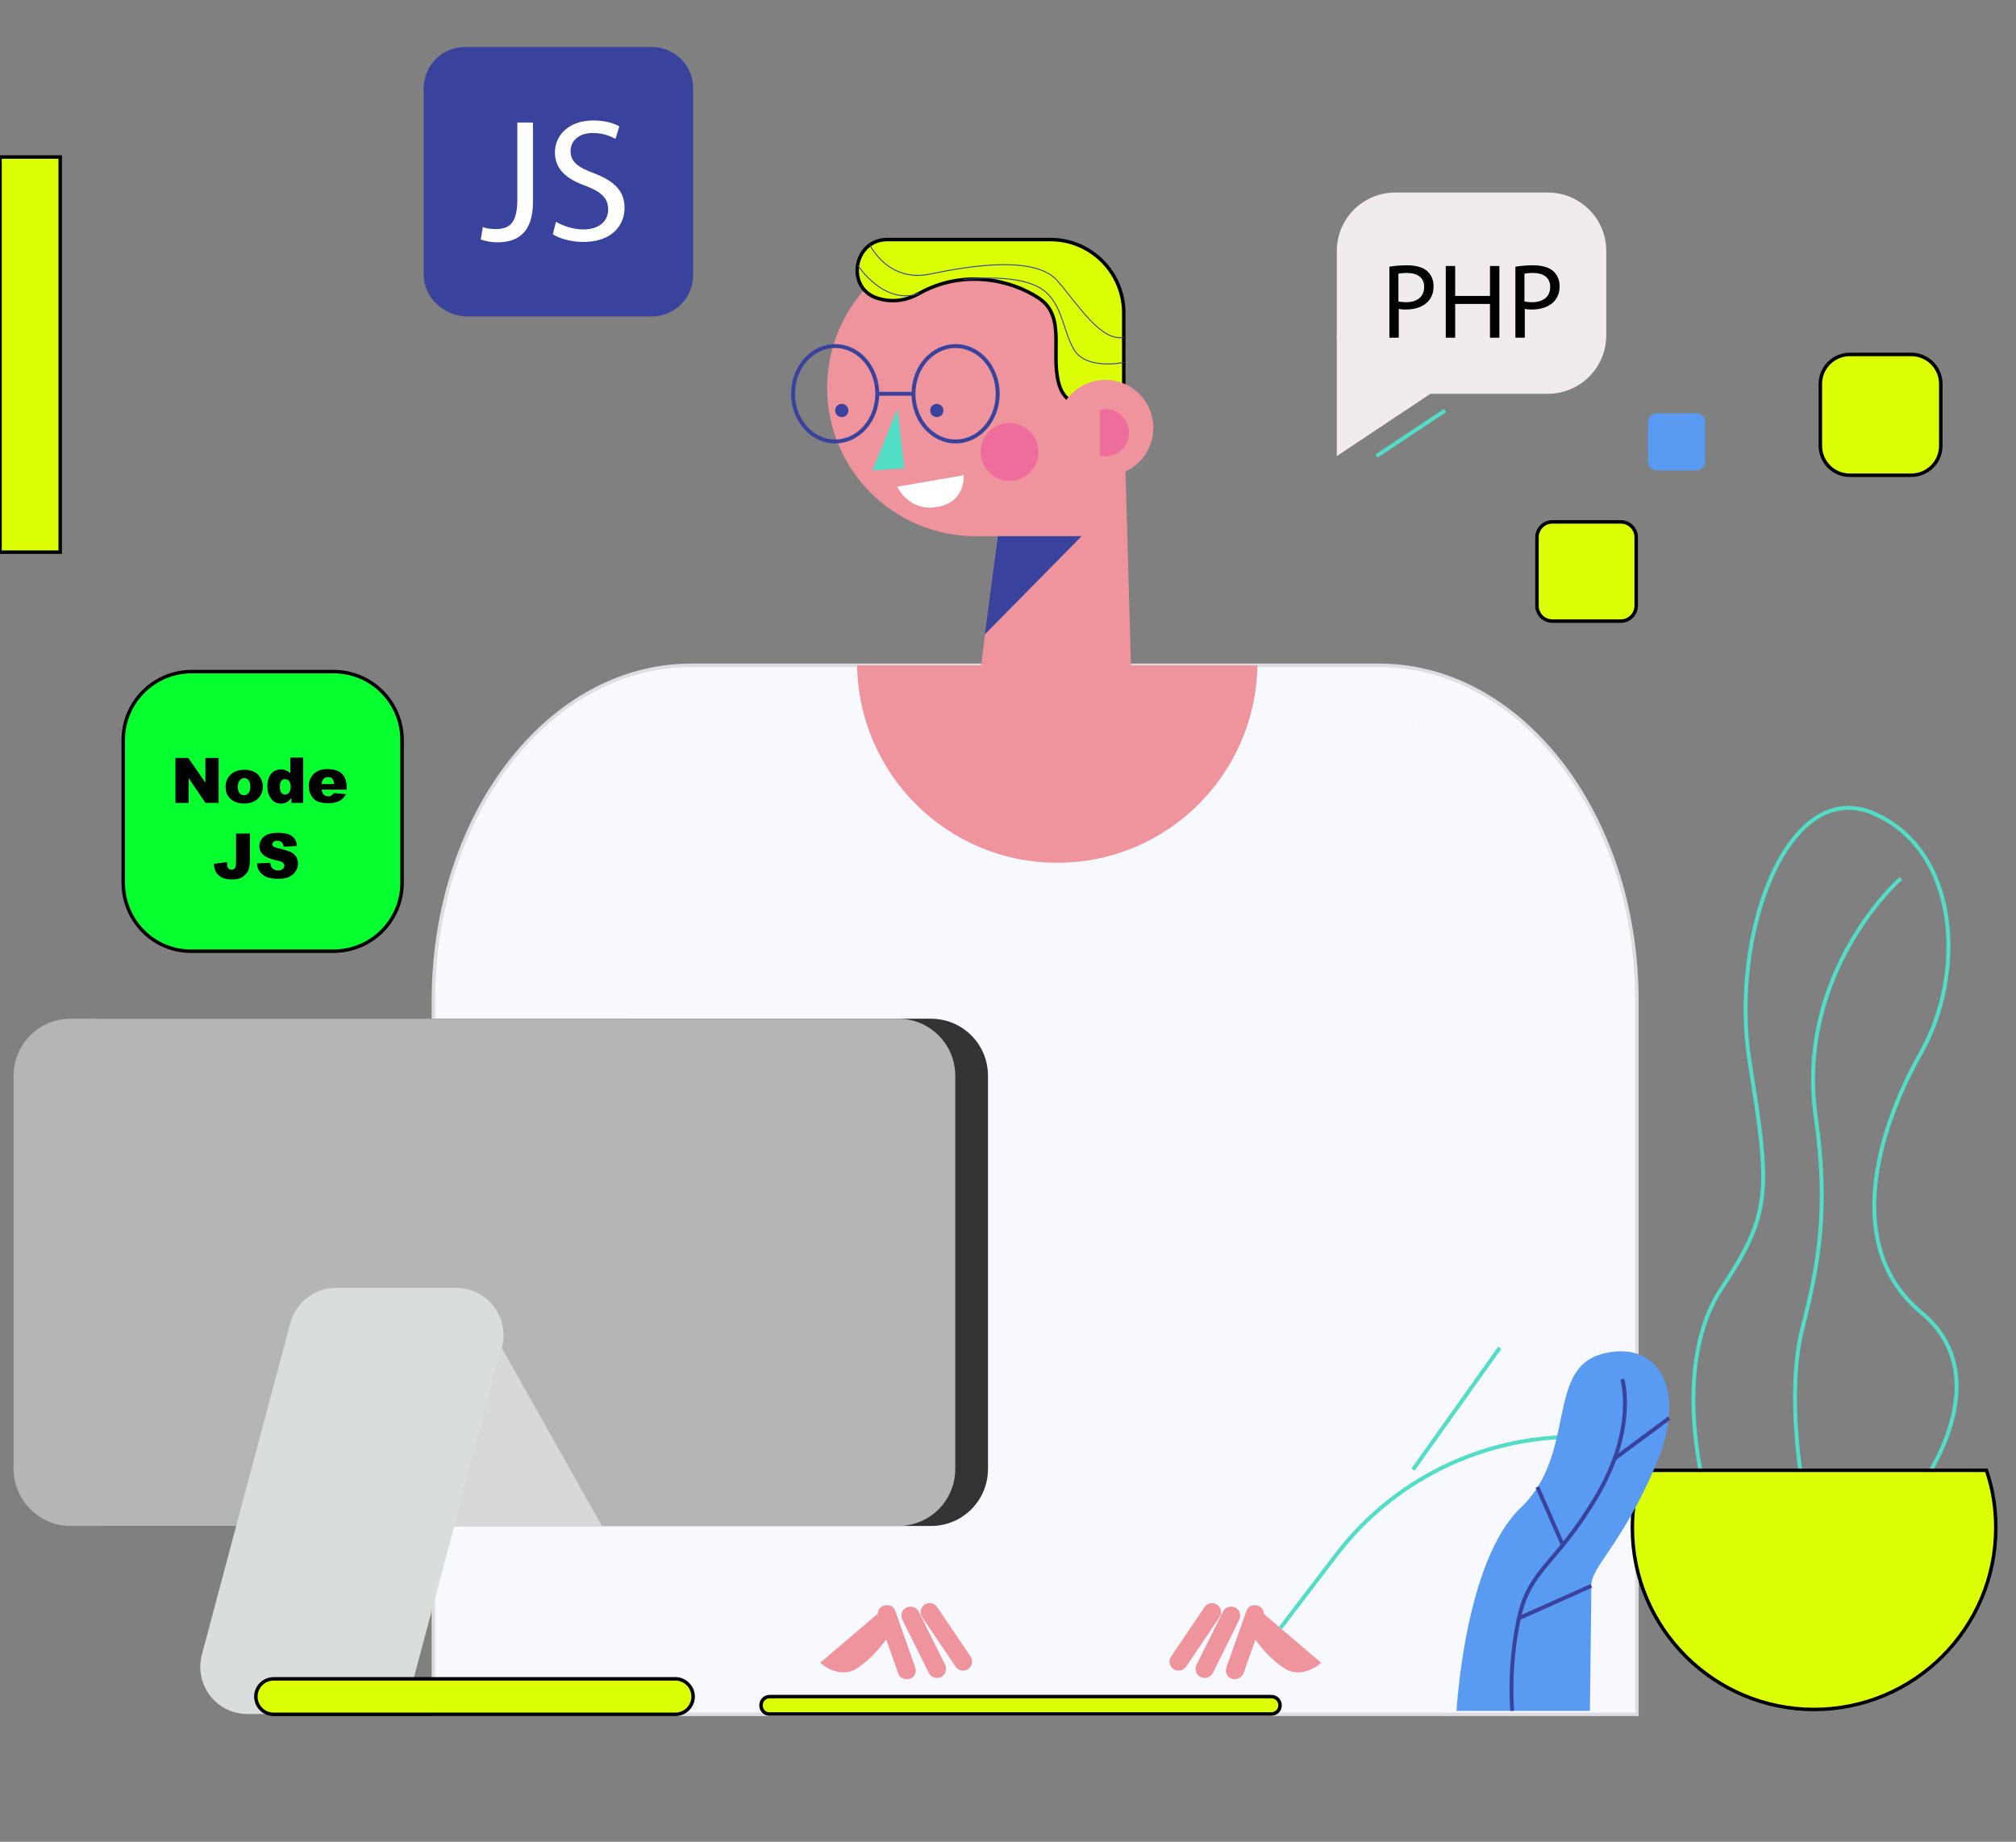
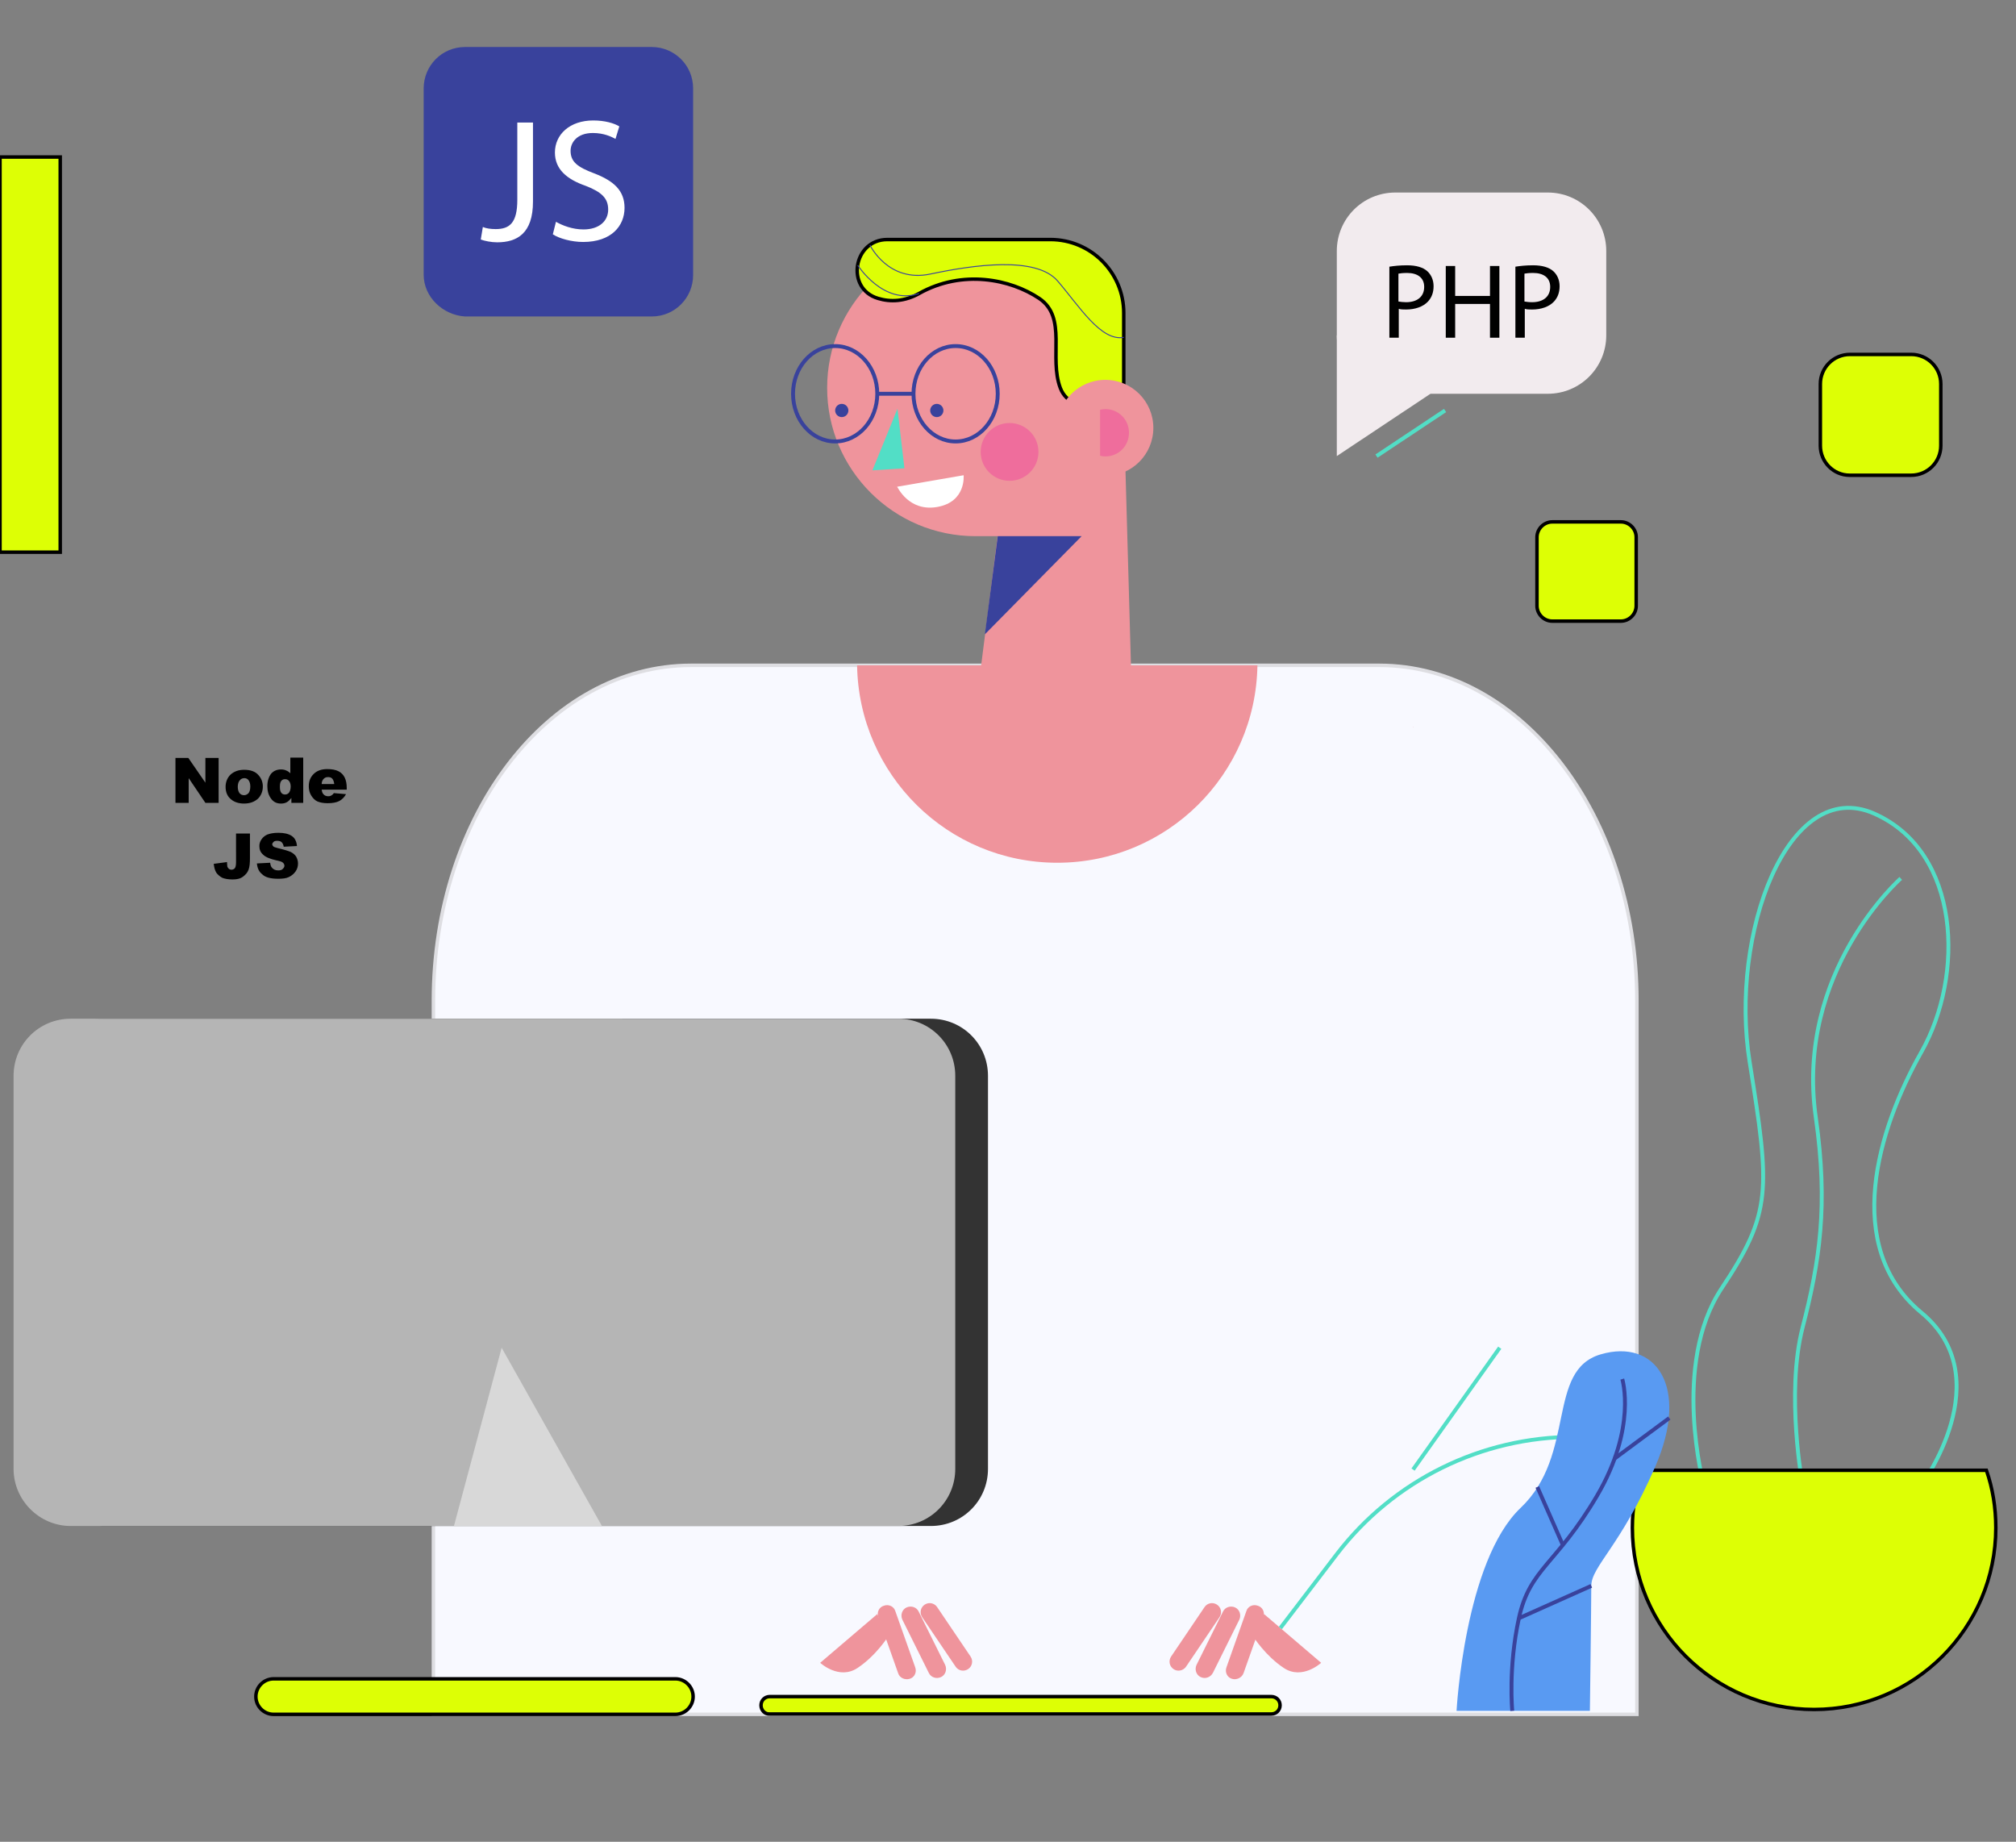
<svg xmlns="http://www.w3.org/2000/svg" version="1.1" id="Layer_1" x="0px" y="0px" viewBox="0 0 579.1 529" style="enable-background:new 0 0 579.1 529;" xml:space="preserve">
  <rect x="0" y="0" width="579.1" height="529" fill="#808080" stroke="none" />
  <style type="text/css">
	.st0{fill:#F8F9FF;stroke:#DEDEE2;stroke-miterlimit:10;}
	.st1{fill:#EF949C;}
	.st2{fill:none;stroke:#39429C;stroke-width:1.121;stroke-miterlimit:10;}
	.st3{fill:#DDFF05;stroke:#000000;stroke-miterlimit:10;}
	.st4{fill:#FFFFFF;}
	.st5{fill:#39429C;}
	.st6{fill:#EF6D9C;}
	.st7{fill:#333333;}
	.st8{fill:#B5B5B5;}
	.st9{fill:#D9DDDC;}
	.st10{fill:#D8D8D8;}
	.st11{fill:none;stroke:#52DEC6;stroke-width:1.121;stroke-miterlimit:10;}
	.st12{fill:none;stroke:#39429C;stroke-width:0.28;stroke-miterlimit:10;}
	.st13{fill:#52DEC6;}
	.st14{fill:#F2EBEE;}
	.st15{fill:#06FF2F;stroke:#000000;stroke-miterlimit:10;}
	.st16{fill:#599AF2;}
</style>
  <g id="DESIGNED_BY_FREEPIK">
</g>
  <path class="st0" d="M124.5,492.4v-205c0-53.2,33.1-96.3,74-96.3h197.7c40.8,0,74,43.1,74,96.3v205H124.5L124.5,492.4z" />
  <path class="st1" d="M246.2,191.1c0.5,31.4,26,56.7,57.5,56.7s57-25.3,57.5-56.7H246.2z" />
  <rect x="405.9" y="208.7" class="st1" width="0.1" height="0.1" />
  <polygon class="st1" points="290.5,122.9 323.1,128.2 324.9,192.2 281.7,192.2 " />
  <path class="st1" d="M237.6,111.4L237.6,111.4c0-23.5,19.1-42.6,42.6-42.6h17.9c13.6,0,24.7,11,24.7,24.7V154h-42.6  C256.7,154,237.6,134.9,237.6,111.4z" />
  <ellipse class="st2" cx="274.5" cy="113.1" rx="12.1" ry="13.7" />
  <ellipse class="st2" cx="239.9" cy="113.1" rx="12.1" ry="13.7" />
  <path class="st3" d="M322.8,115.7V89.9c0-11.6-9.4-21.1-21.1-21.1h-46.8c-9.8,0-12.1,14.1-2.7,16.9c3.6,1.1,7.7,0.9,11.8-1.4  c12.5-7,26.3-4.1,34.5,1.4s2.7,16.9,6.1,25.8C308,120.3,322.8,115.7,322.8,115.7L322.8,115.7z" />
  <path class="st4" d="M269.3,145.6c8.3-1.5,7.5-9.1,7.5-9.1l-19.1,3.3C257.8,139.8,261,147.1,269.3,145.6z" />
  <polygon class="st5" points="282.9,182.2 310.7,154 286.6,154 " />
  <line class="st2" x1="252" y1="113.1" x2="262.4" y2="113.1" />
  <circle class="st5" cx="269.1" cy="117.9" r="1.9" />
  <circle class="st5" cx="241.8" cy="117.9" r="1.9" />
  <circle class="st1" cx="317.5" cy="122.9" r="13.8" />
  <circle class="st6" cx="290" cy="129.8" r="8.3" />
  <path class="st7" d="M13.3,421.9V309c0-9.1,7.3-16.4,16.4-16.4h237.7c9.1,0,16.4,7.3,16.4,16.4v112.9c0,9.1-7.3,16.4-16.4,16.4H29.7  C20.7,438.3,13.3,430.9,13.3,421.9z" />
  <path class="st8" d="M3.9,421.9V309c0-9.1,7.3-16.4,16.4-16.4H258c9.1,0,16.4,7.3,16.4,16.4v112.9c0,9.1-7.3,16.4-16.4,16.4H20.3  C11.3,438.3,3.9,430.9,3.9,421.9z" />
-   <path class="st9" d="M58,475.2L83.4,380c1.6-6,7-10.1,13.2-10.1H131c8.9,0,15.5,8.5,13.2,17.1l-25.4,95.2c-1.6,6-7,10.1-13.2,10.1  H71.2C62.2,492.4,55.7,483.9,58,475.2z" />
  <path class="st3" d="M73.5,487.3L73.5,487.3c0-2.8,2.3-5.1,5.1-5.1H194c2.8,0,5.1,2.3,5.1,5.1l0,0c0,2.8-2.3,5.1-5.1,5.1H78.6  C75.8,492.4,73.5,490.1,73.5,487.3z" />
  <polygon class="st10" points="172.9,438.3 130.4,438.3 144.1,387.1 " />
  <path class="st3" d="M218.6,489.8L218.6,489.8c0-1.4,1.1-2.5,2.5-2.5h144.1c1.4,0,2.5,1.1,2.5,2.5l0,0c0,1.4-1.1,2.5-2.5,2.5H221.1  C219.7,492.4,218.6,491.2,218.6,489.8z" />
  <path class="st1" d="M274.5,478.7l-9.6-14.2c-0.8-1.2-0.5-2.8,0.7-3.6l0,0c1.2-0.8,2.8-0.5,3.6,0.7l9.6,14.2  c0.8,1.2,0.5,2.8-0.7,3.6l0,0C276.9,480.2,275.3,479.9,274.5,478.7z" />
  <path class="st1" d="M266.8,480.5l-7.6-15.3c-0.6-1.3-0.1-2.9,1.2-3.5l0,0c1.3-0.6,2.9-0.1,3.5,1.2l7.6,15.3  c0.6,1.3,0.1,2.9-1.2,3.5l0,0C269,482.3,267.4,481.8,266.8,480.5z" />
  <path class="st1" d="M258,480.6l-5.7-16.1c-0.5-1.4,0.2-2.9,1.6-3.3l0,0c1.4-0.5,2.9,0.2,3.3,1.6l5.7,16.1c0.5,1.4-0.2,2.9-1.6,3.3  l0,0C259.9,482.6,258.4,481.9,258,480.6z" />
  <path class="st1" d="M255,470.2c0,0-3.4,5.4-8.7,8.9s-10.7-1.5-10.7-1.5l16.4-14L255,470.2z" />
  <path class="st1" d="M340.7,478.7l9.6-14.2c0.8-1.2,0.5-2.8-0.7-3.6l0,0c-1.2-0.8-2.8-0.5-3.6,0.7l-9.6,14.2  c-0.8,1.2-0.5,2.8,0.7,3.6l0,0C338.2,480.2,339.9,479.9,340.7,478.7z" />
  <path class="st1" d="M348.4,480.5l7.6-15.3c0.6-1.3,0.1-2.9-1.2-3.5l0,0c-1.3-0.6-2.9-0.1-3.5,1.2l-7.6,15.3  c-0.6,1.3-0.1,2.9,1.2,3.5l0,0C346.2,482.3,347.7,481.8,348.4,480.5z" />
  <path class="st1" d="M357.2,480.6l5.7-16.1c0.5-1.4-0.2-2.9-1.6-3.3l0,0c-1.4-0.5-2.9,0.2-3.3,1.6l-5.7,16.1  c-0.5,1.4,0.2,2.9,1.6,3.3l0,0C355.2,482.6,356.7,481.9,357.2,480.6z" />
  <path class="st1" d="M360.1,470.2c0,0,3.4,5.4,8.7,8.9c5.3,3.5,10.7-1.5,10.7-1.5l-16.4-14L360.1,470.2z" />
  <path class="st11" d="M454.1,412.7h-1.8c-26.7,0-52,12.4-68.3,33.7l-16.2,21.2" />
  <line class="st11" x1="430.8" y1="387.1" x2="405.9" y2="422.1" />
  <path class="st12" d="M322.8,96.9c-6.6,1.2-12.8-9-19-16.2c-6.2-7.2-24.2-4.6-36.5-2c-12.2,2.6-17.4-8.3-17.4-8.3" />
-   <path class="st12" d="M276.8,80.3c1.9-0.2,14.4-1.6,21.4,2.1s6.8,12,10.3,18s14.3,3.7,14.3,3.7" />
  <path class="st12" d="M264,84.3c-10.2,3.5-17.6-8.1-17.6-8.1" />
  <path class="st6" d="M316,130.9c0.5,0.1,1,0.2,1.5,0.2c3.8,0,6.8-3,6.8-6.8s-3-6.8-6.8-6.8c-0.5,0-1,0.1-1.5,0.2V130.9z" />
  <path class="st11" d="M489.4,426.5c0,0-9.3-34.6,5.1-56.4c14.5-21.8,14-28.2,8.1-65s11-82.4,35.8-71.4c24.8,11,26,46.4,13.5,68.5  s-22.8,55.9,0,74.8c22.8,18.8,0,49.6,0,49.6" />
  <path class="st11" d="M517.8,426.5c0,0-4.9-26.2,0-45.2s7.4-35,3.8-60.3c-6-42,24.4-68.7,24.4-68.7" />
  <path class="st3" d="M471.6,422.3c-1.7,5.2-2.7,10.7-2.7,16.5c0,28.8,23.4,52.2,52.2,52.2s52.2-23.4,52.2-52.2  c0-5.8-0.9-11.3-2.7-16.5H471.6z" />
  <polygon class="st13" points="259.8,134.5 250.6,135.1 257.8,117.4 " />
  <path class="st14" d="M384,96.3V72.1c0-9.3,7.5-16.8,16.8-16.8h43.8c9.3,0,16.8,7.5,16.8,16.8v24.2c0,9.3-7.5,16.8-16.8,16.8h-43.8  C391.6,113.1,384,105.6,384,96.3z" />
  <polygon class="st14" points="410.9,113.1 384,131 384,96.3 " />
  <line class="st11" x1="395.4" y1="131" x2="415.1" y2="117.9" />
  <g>
    <path d="M399.1,76.6c1.3-0.2,2.9-0.4,5.1-0.4c2.6,0,4.6,0.6,5.8,1.7c1.1,1,1.8,2.5,1.8,4.3c0,1.9-0.6,3.3-1.6,4.4   c-1.4,1.5-3.7,2.3-6.3,2.3c-0.8,0-1.5,0-2.1-0.2V97h-2.7L399.1,76.6L399.1,76.6z M401.7,86.6c0.6,0.1,1.4,0.2,2.2,0.2   c3.2,0,5.2-1.6,5.2-4.4c0-2.7-2-4-4.9-4c-1.2,0-2,0.1-2.5,0.2L401.7,86.6L401.7,86.6z" />
    <path d="M418,76.4V85h10v-8.6h2.7V97H428v-9.7h-10V97h-2.7V76.4H418L418,76.4z" />
    <path d="M435.3,76.6c1.3-0.2,2.9-0.4,5.1-0.4c2.6,0,4.6,0.6,5.8,1.7c1.1,1,1.8,2.5,1.8,4.3c0,1.9-0.6,3.3-1.6,4.4   c-1.4,1.5-3.7,2.3-6.3,2.3c-0.8,0-1.5,0-2.1-0.2V97h-2.7L435.3,76.6L435.3,76.6z M437.9,86.6c0.6,0.1,1.3,0.2,2.2,0.2   c3.2,0,5.2-1.6,5.2-4.4c0-2.7-2-4-4.9-4c-1.2,0-2,0.1-2.5,0.2L437.9,86.6L437.9,86.6z" />
  </g>
  <path class="st3" d="M522.9,128v-17.7c0-4.7,3.8-8.5,8.5-8.5H549c4.7,0,8.5,3.8,8.5,8.5V128c0,4.7-3.8,8.5-8.5,8.5h-17.7  C526.7,136.5,522.9,132.7,522.9,128z" />
-   <path class="st15" d="M35.4,253.5v-40.9c0-10.9,8.8-19.7,19.7-19.7h40.7c10.9,0,19.7,8.8,19.7,19.7v40.9c0,10.9-8.8,19.7-19.7,19.7  h-41C44.1,273.2,35.4,264.4,35.4,253.5z" />
  <path class="st3" d="M441.5,174v-19.7c0-2.4,2-4.4,4.4-4.4h19.7c2.4,0,4.4,2,4.4,4.4V174c0,2.4-2,4.4-4.4,4.4h-19.7  C443.5,178.4,441.5,176.4,441.5,174z" />
-   <path class="st16" d="M473.4,132.6v-11.4c0-1.4,1.1-2.5,2.5-2.5h11.4c1.4,0,2.5,1.1,2.5,2.5v11.4c0,1.4-1.1,2.5-2.5,2.5h-11.4  C474.5,135.1,473.4,134,473.4,132.6z" />
  <path class="st5" d="M121.7,78.9V25.4c0-6.5,5.2-11.9,11.9-11.9h53.6c6.5,0,11.9,5.2,11.9,11.9v53.6c0,6.5-5.2,11.9-11.9,11.9h-53.6  C127.2,90.5,121.7,85.3,121.7,78.9z" />
  <g>
    <path class="st16" d="M456.7,491.4c0,0,0.4-30.3,0.4-35.9s8.4-11.3,18.4-34.3c10-23.1,0-36.8-15.7-32.2c-15.7,4.6-6.9,28.8-23,44.1   c-16.1,15.3-18.4,58.3-18.4,58.3" />
    <path class="st2" d="M434.4,491.4c0,0-1.2-12.3,1.9-26.6c3.1-14.3,10.8-15.4,22.4-35.1s7.3-33.6,7.3-33.6" />
    <line class="st2" x1="457.1" y1="455.5" x2="436.3" y2="464.8" />
    <line class="st2" x1="441.6" y1="427.1" x2="448.9" y2="443.7" />
    <line class="st2" x1="479.5" y1="407.3" x2="463.7" y2="419" />
  </g>
  <rect y="45.1" class="st3" width="17.3" height="113.5" />
  <g>
    <path class="st4" d="M148.8,35.2h4.3v22.7c0,9.1-4.5,11.7-10.3,11.7c-1.7,0-3.6-0.4-4.7-0.8l0.6-3.6c0.9,0.4,2.2,0.6,3.7,0.6   c4,0,6.2-1.8,6.2-8.4V35.2H148.8z" />
    <path class="st4" d="M159.7,63.7c1.9,1.1,4.8,2.2,7.9,2.2c4.5,0,7.1-2.4,7.1-5.7c0-3.2-1.8-5-6.4-6.8c-5.5-1.9-8.9-4.8-8.9-9.6   c0-5.2,4.3-9.2,11-9.2c3.4,0,6,0.8,7.5,1.7l-1.1,3.6c-1.1-0.6-3.3-1.7-6.5-1.7c-4.6,0-6.4,2.8-6.4,5.1c0,3.2,2,4.7,6.8,6.5   c5.7,2.2,8.7,5,8.7,9.9c0,5.2-3.8,9.8-11.9,9.8c-3.3,0-6.9-1-8.7-2.2L159.7,63.7z" />
  </g>
  <g>
    <path d="M50.4,217.7h3.7l4.9,7.1v-7.1h3.8v12.9H59l-4.8-7.1v7.1h-3.8V217.7z" />
    <path d="M64.8,226c0-1.4,0.5-2.6,1.4-3.5c1-0.9,2.3-1.4,3.9-1.4c1.9,0,3.3,0.5,4.2,1.6c0.8,0.9,1.2,2,1.2,3.2   c0,1.4-0.5,2.6-1.4,3.5c-1,0.9-2.3,1.4-4,1.4c-1.5,0-2.7-0.4-3.6-1.1C65.3,228.8,64.8,227.5,64.8,226z M68.3,226   c0,0.8,0.2,1.4,0.5,1.8c0.3,0.4,0.8,0.6,1.3,0.6c0.5,0,0.9-0.2,1.3-0.6c0.3-0.4,0.5-1,0.5-1.9c0-0.8-0.2-1.4-0.5-1.8   c-0.3-0.4-0.7-0.6-1.2-0.6c-0.5,0-1,0.2-1.3,0.6C68.5,224.5,68.3,225.2,68.3,226z" />
    <path d="M87.1,217.7v12.9h-3.4v-1.4c-0.5,0.6-0.9,1-1.3,1.2c-0.5,0.3-1.1,0.4-1.7,0.4c-1.3,0-2.2-0.5-2.9-1.5c-0.7-1-1-2.1-1-3.5   c0-1.5,0.4-2.7,1.1-3.6c0.7-0.8,1.7-1.2,2.8-1.2c0.6,0,1.1,0.1,1.5,0.3c0.5,0.2,0.9,0.5,1.2,0.8v-4.5H87.1z M83.5,225.9   c0-0.7-0.2-1.3-0.5-1.6c-0.3-0.4-0.7-0.5-1.2-0.5c-0.4,0-0.8,0.2-1,0.5c-0.3,0.3-0.4,0.9-0.4,1.7c0,0.8,0.1,1.3,0.4,1.7   c0.3,0.4,0.7,0.5,1.1,0.5c0.5,0,0.8-0.2,1.1-0.5C83.3,227.3,83.5,226.7,83.5,225.9z" />
    <path d="M99.6,226.8h-7.2c0.1,0.6,0.2,1,0.5,1.3c0.3,0.4,0.8,0.6,1.4,0.6c0.4,0,0.7-0.1,1-0.3c0.2-0.1,0.4-0.3,0.6-0.6l3.5,0.3   c-0.5,0.9-1.2,1.6-2,2c-0.8,0.4-1.9,0.6-3.3,0.6c-1.2,0-2.2-0.2-2.9-0.5c-0.7-0.3-1.3-0.9-1.8-1.7s-0.7-1.7-0.7-2.7   c0-1.5,0.5-2.6,1.4-3.5c0.9-0.9,2.2-1.4,3.9-1.4c1.3,0,2.4,0.2,3.2,0.6c0.8,0.4,1.4,1,1.8,1.8c0.4,0.8,0.6,1.8,0.6,3V226.8z    M96,225.1c-0.1-0.7-0.3-1.2-0.6-1.5s-0.7-0.4-1.2-0.4c-0.6,0-1,0.2-1.4,0.7c-0.2,0.3-0.4,0.7-0.4,1.3H96z" />
    <path d="M67.8,239.4h4v7c0,1.5-0.1,2.6-0.4,3.4c-0.3,0.8-0.8,1.4-1.6,2s-1.8,0.8-3,0.8c-1.3,0-2.3-0.2-3-0.5   c-0.7-0.4-1.3-0.9-1.7-1.5c-0.4-0.7-0.6-1.5-0.7-2.5l3.8-0.5c0,0.6,0.1,1,0.1,1.3c0.1,0.3,0.3,0.5,0.5,0.7c0.2,0.1,0.4,0.2,0.7,0.2   c0.4,0,0.8-0.2,1-0.5c0.2-0.3,0.3-0.9,0.3-1.7V239.4z" />
    <path d="M73.8,248l3.8-0.2c0.1,0.6,0.2,1.1,0.5,1.4c0.4,0.5,1,0.8,1.8,0.8c0.6,0,1-0.1,1.3-0.4c0.3-0.3,0.5-0.6,0.5-0.9   c0-0.3-0.1-0.6-0.4-0.9c-0.3-0.3-1-0.5-2-0.7c-1.7-0.4-3-0.9-3.7-1.6c-0.8-0.7-1.1-1.5-1.1-2.5c0-0.7,0.2-1.3,0.6-1.9   c0.4-0.6,1-1.1,1.7-1.4c0.8-0.3,1.8-0.5,3.2-0.5c1.6,0,2.9,0.3,3.8,0.9s1.4,1.6,1.5,2.9l-3.8,0.2c-0.1-0.6-0.3-1-0.6-1.3   c-0.3-0.3-0.8-0.4-1.3-0.4c-0.5,0-0.8,0.1-1,0.3c-0.2,0.2-0.4,0.4-0.4,0.7c0,0.2,0.1,0.4,0.3,0.6c0.2,0.2,0.6,0.3,1.3,0.5   c1.7,0.4,3,0.8,3.7,1.1c0.8,0.4,1.3,0.9,1.6,1.4c0.3,0.6,0.5,1.2,0.5,1.9c0,0.8-0.2,1.6-0.7,2.3s-1.1,1.2-1.9,1.6   c-0.8,0.4-1.9,0.5-3.1,0.5c-2.2,0-3.7-0.4-4.6-1.3C74.4,250.4,73.9,249.3,73.8,248z" />
  </g>
</svg>